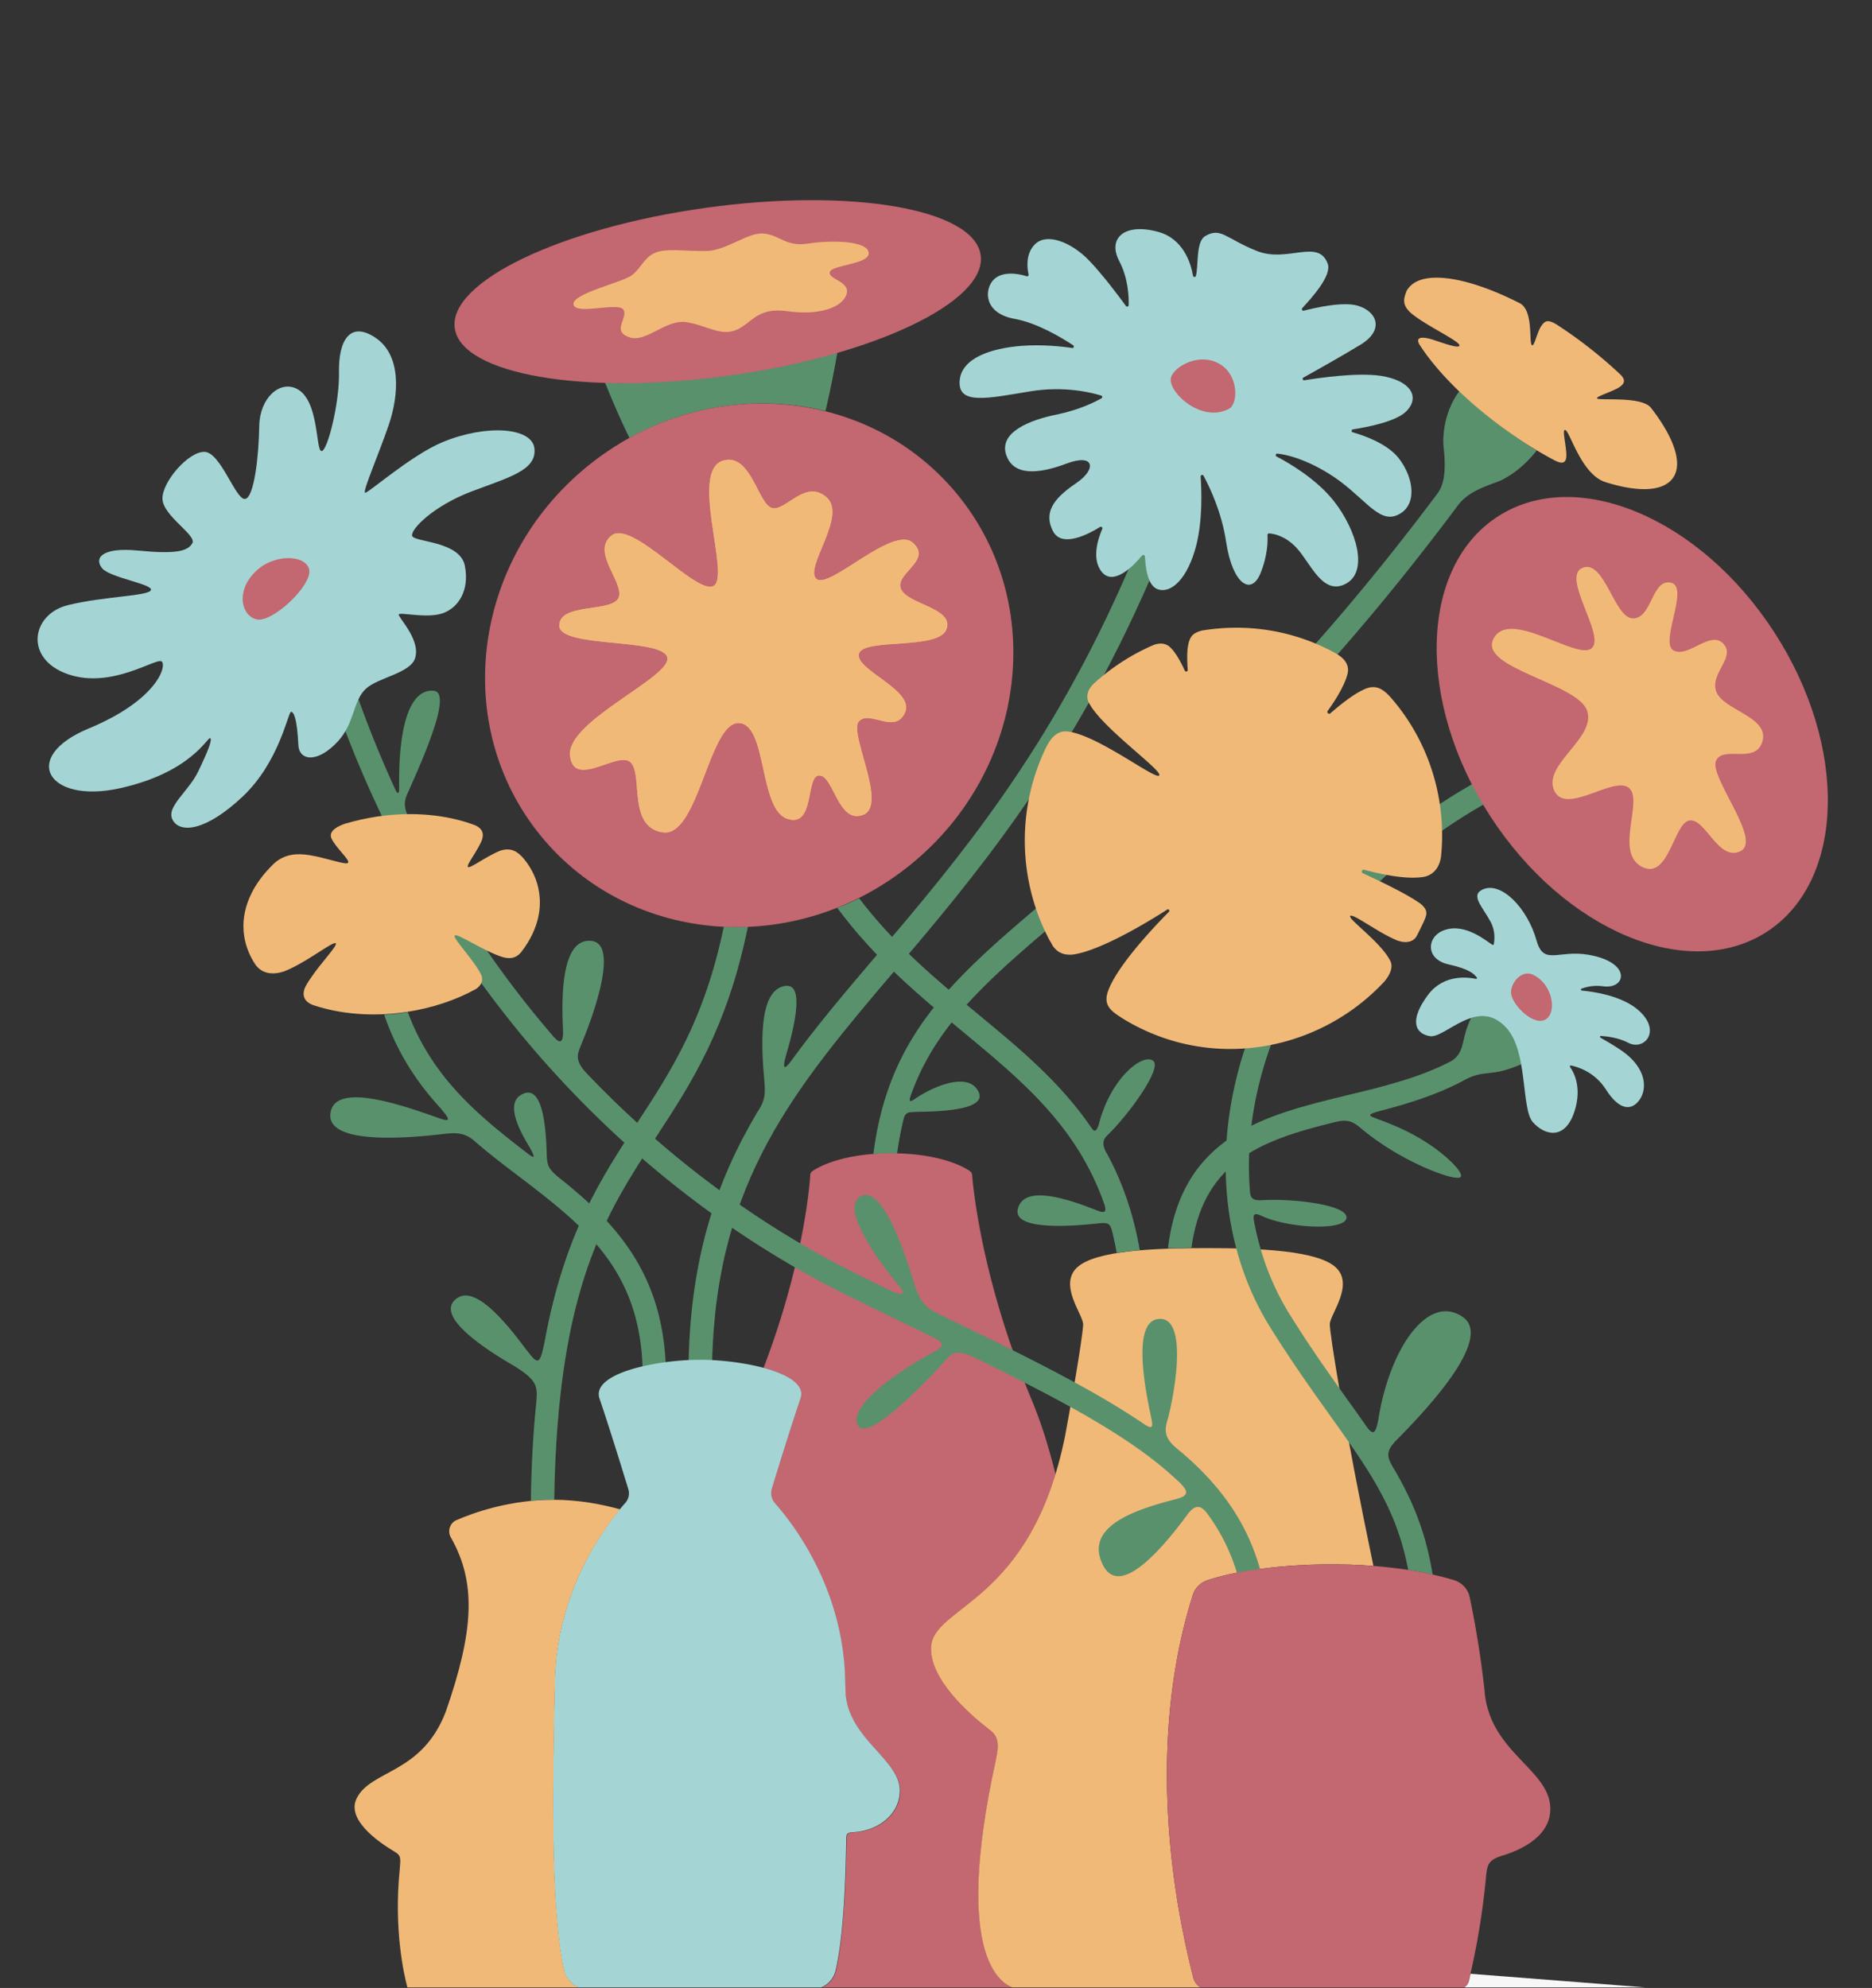
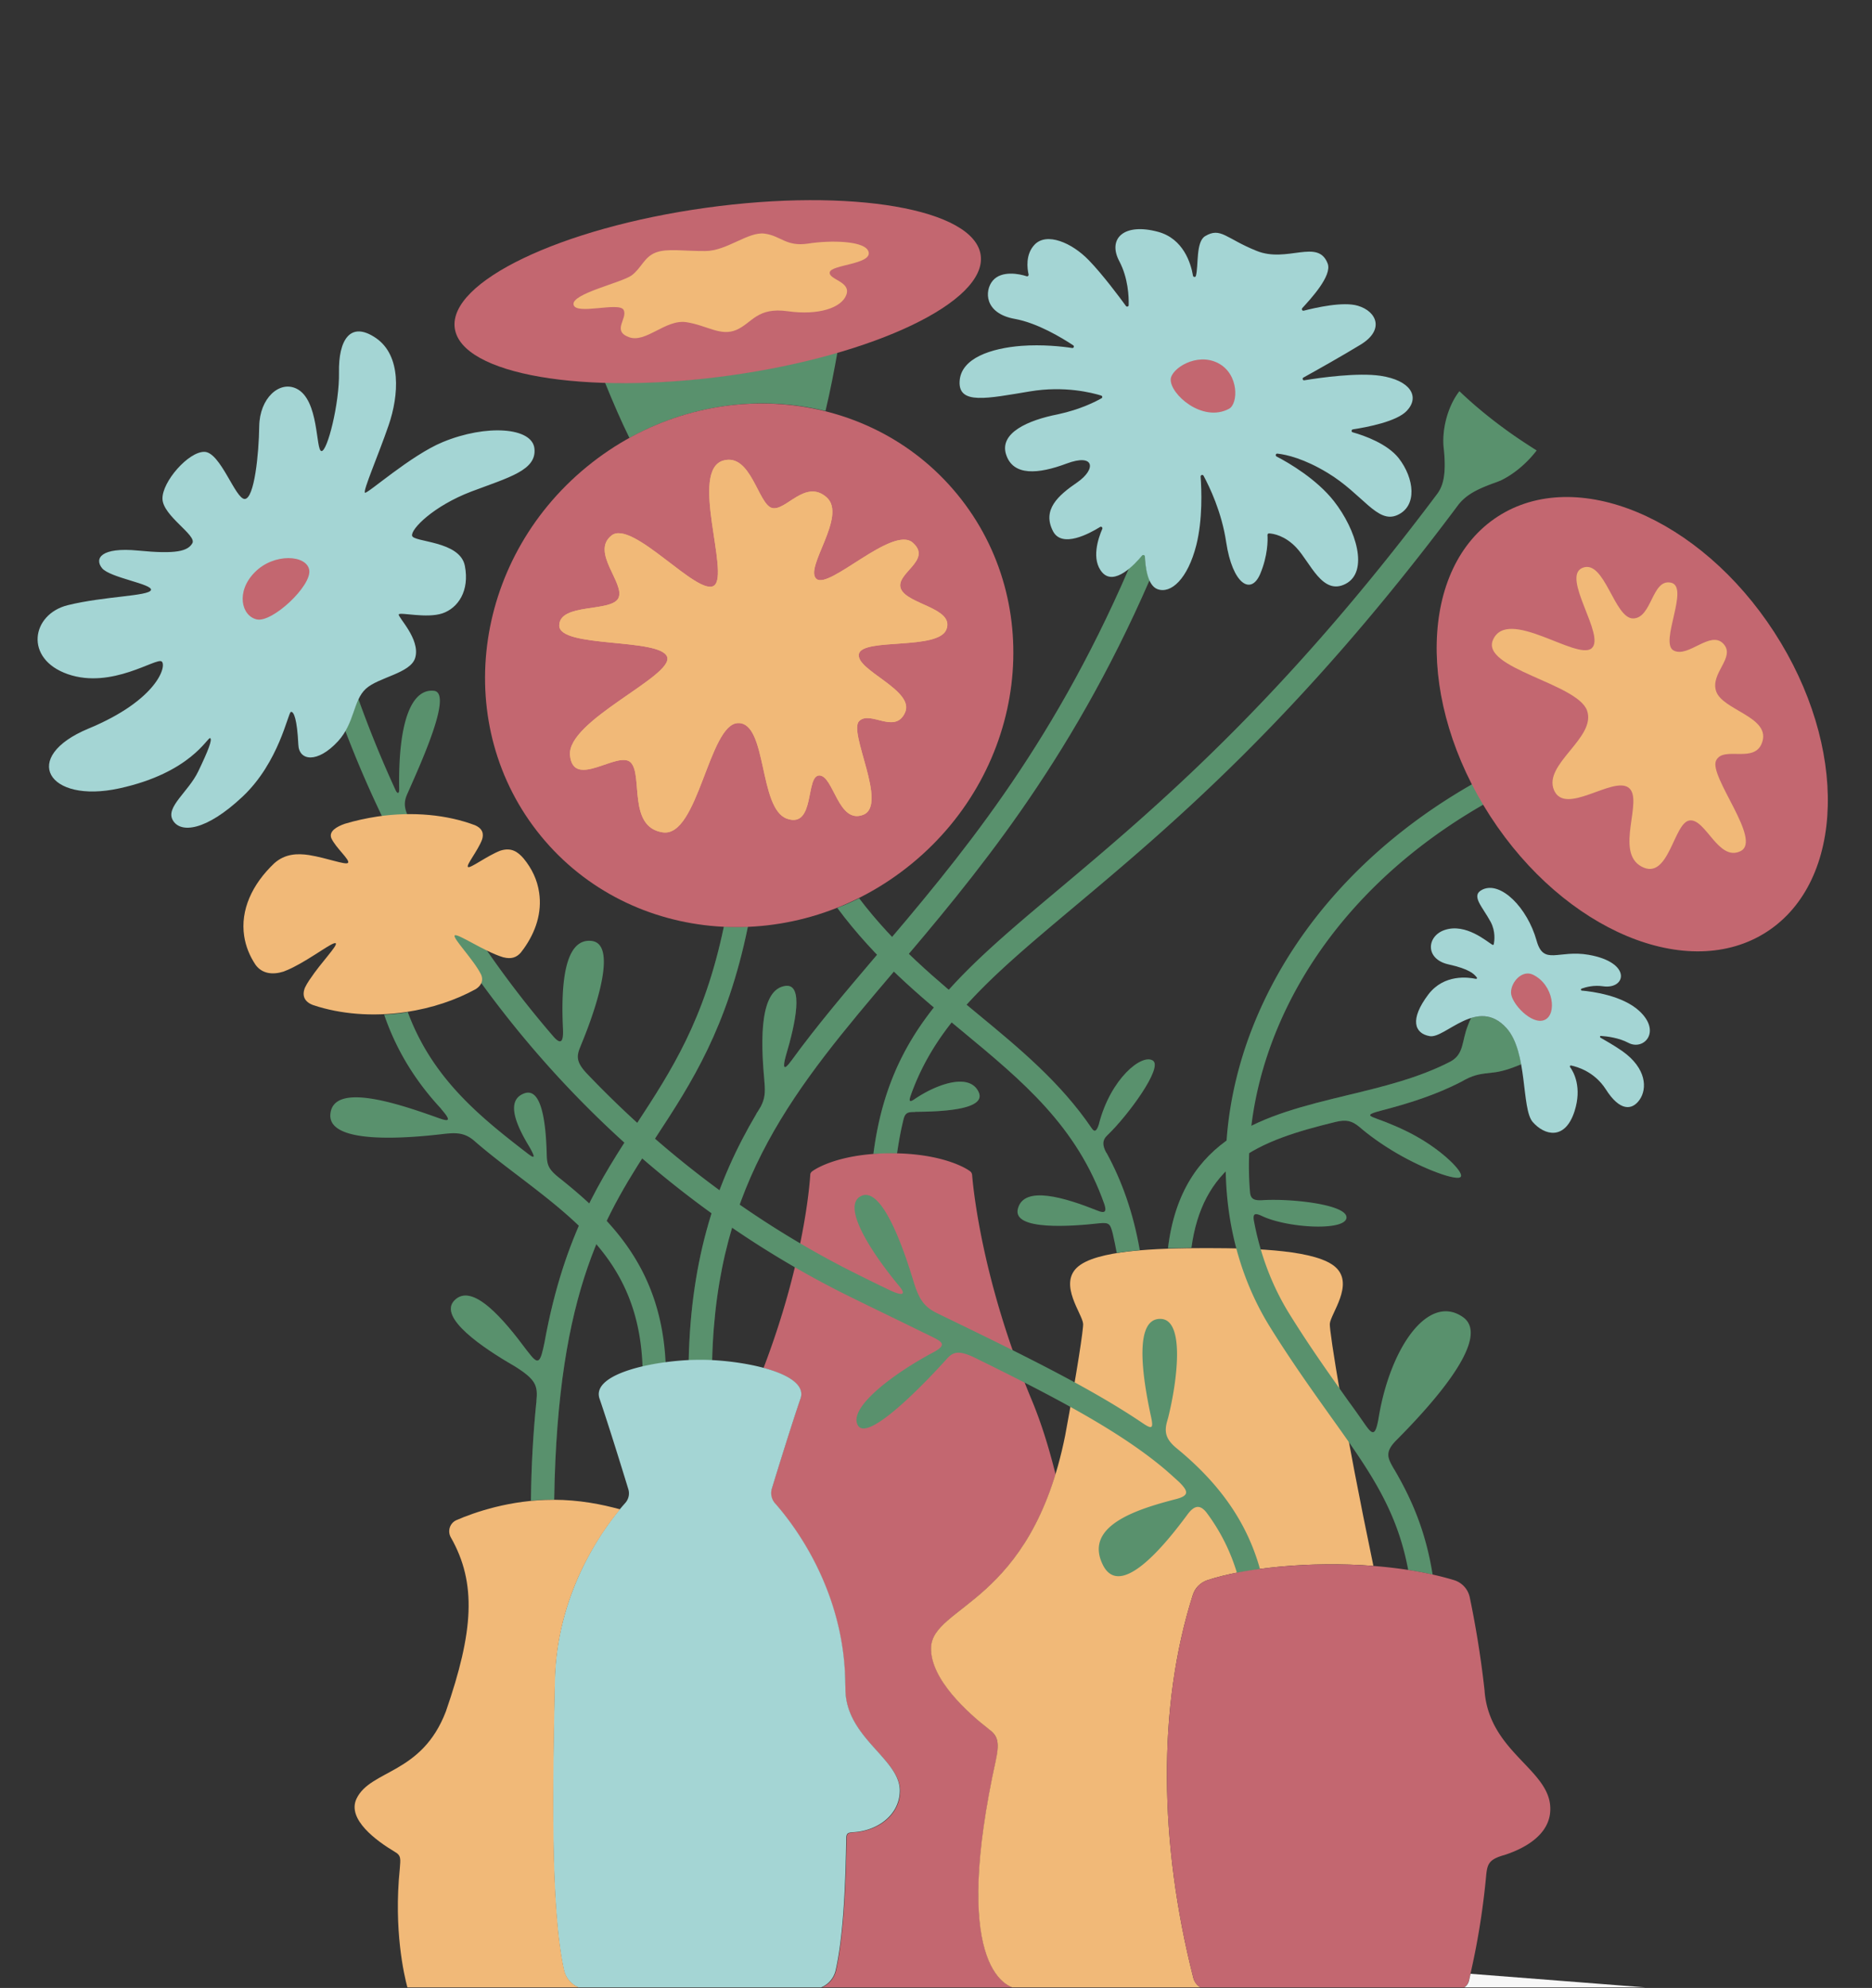
<svg xmlns="http://www.w3.org/2000/svg" viewBox="0 0 958 1017" xml:space="preserve" fill-rule="evenodd" clip-rule="evenodd" stroke-linejoin="round" stroke-miterlimit="2">
  <rect x="0" y="0" width="958" height="1017" fill="#333333" stroke="none" />
  <g transform="matrix(1.003 0 0 .997 -86.135 0)">
    <path fill="none" d="M85.904 0h955.328v1019.76H85.904z" />
    <clipPath id="a">
      <path d="M85.904 0h955.328v1019.76H85.904z" />
    </clipPath>
    <g clip-path="url(#a)">
      <path d="M854.735 220.914c-8.976-6.522-17.154-13.345-24.235-20.168-5.984 7.726-9.275 20.067-7.88 30.302 1.098 11.84-.199 17.86-3.29 22.174-79.986 107.362-144.912 162.247-192.983 202.884-53.257 44.951-86.867 73.347-94.846 136.058 2.893-.2 5.885-.3 9.176-.3h2.892c.898-6.322 1.995-12.242 3.39-17.861.799-2.81 1.996-3.412 5.087-3.412.3 0 .599 0 .998-.1 11.868-.1 36.601-.803 32.114-10.234-4.788-10.134-21.942-3.713-32.912 3.913-1.995 1.304-2.793 1.204-1.795-1.806 13.264-37.828 41.389-61.507 83.575-97.127 48.77-41.139 114.593-96.726 195.676-205.894 4.488-6.02 11.17-8.73 17.752-11.238a55.433 55.433 0 0 0 3.69-1.405h.1c.2-.1.3-.1.399-.2 7.081-3.412 13.663-9.332 18.251-15.352-4.987-3.21-10.073-6.522-15.16-10.234Z" fill="#59916d" fill-rule="nonzero" />
      <path d="M854.735 220.914c-8.976-6.522-17.154-13.345-24.235-20.168-5.984 7.726-9.275 20.067-7.88 30.302 1.098 11.84-.199 17.86-3.29 22.174-79.986 107.362-144.912 162.247-192.983 202.884-53.257 44.951-86.867 73.347-94.846 136.058 2.893-.2 5.885-.3 9.176-.3h2.892c.898-6.322 1.995-12.242 3.39-17.861.799-2.81 1.996-3.412 5.087-3.412.3 0 .599 0 .998-.1 11.868-.1 36.601-.803 32.114-10.234-4.788-10.134-21.942-3.713-32.912 3.913-1.995 1.304-2.793 1.204-1.795-1.806 13.264-37.828 41.389-61.507 83.575-97.127 48.77-41.139 114.593-96.726 195.676-205.894 4.488-6.02 11.17-8.73 17.752-11.238a55.433 55.433 0 0 0 3.69-1.405h.1c.2-.1.3-.1.399-.2 7.081-3.412 13.663-9.332 18.251-15.352-4.987-3.21-10.073-6.522-15.16-10.234Z" fill="#59916d" fill-opacity=".25" fill-rule="nonzero" />
      <path d="M854.535 527.546c-5.984-6.622-12.167-7.023-18.051-5.217-.599 1.204-1.197 2.508-1.596 3.712-3.291 8.128-1.895 14.65-8.777 18.563-16.256 8.529-34.906 13.044-53.157 17.459-41.489 10.134-84.174 20.469-91.156 78.464l11.968-.301c2.693-19.867 10.273-34.215 23.338-44.35 13.264-10.234 30.917-15.451 50.066-20.167 5.684-1.405 8.477-.602 12.267 2.508 4.687 4.114 11.569 9.13 18.949 13.445 14.461 8.53 31.216 14.55 32.812 12.141 1.596-2.307-9.176-13.244-23.138-20.97-6.483-3.612-13.663-6.623-19.847-8.83-.1 0-.1 0-.2-.1-.299-.1-.498-.201-.797-.301-3.59-1.305-3.092-2.007 2.892-3.613 14.262-3.712 28.324-8.127 41.389-14.95.1-.1.3-.1.399-.2.1-.1.2-.1.3-.201.398-.201.697-.402 1.096-.602 5.486-2.91 8.577-3.01 14.362-3.713h.1c3.889-.401 8.576-1.806 14.261-4.214-1.197-7.024-3.291-13.947-7.48-18.563Z" fill="#59916d" fill-rule="nonzero" />
      <path d="M854.535 527.546c-5.984-6.622-12.167-7.023-18.051-5.217-.599 1.204-1.197 2.508-1.596 3.712-3.291 8.128-1.895 14.65-8.777 18.563-16.256 8.529-34.906 13.044-53.157 17.459-41.489 10.134-84.174 20.469-91.156 78.464l11.968-.301c2.693-19.867 10.273-34.215 23.338-44.35 13.264-10.234 30.917-15.451 50.066-20.167 5.684-1.405 8.477-.602 12.267 2.508 4.687 4.114 11.569 9.13 18.949 13.445 14.461 8.53 31.216 14.55 32.812 12.141 1.596-2.307-9.176-13.244-23.138-20.97-6.483-3.612-13.663-6.623-19.847-8.83-.1 0-.1 0-.2-.1-.299-.1-.498-.201-.797-.301-3.59-1.305-3.092-2.007 2.892-3.613 14.262-3.712 28.324-8.127 41.389-14.95.1-.1.3-.1.399-.2.1-.1.2-.1.3-.201.398-.201.697-.402 1.096-.602 5.486-2.91 8.577-3.01 14.362-3.713h.1c3.889-.401 8.576-1.806 14.261-4.214-1.197-7.024-3.291-13.947-7.48-18.563Z" fill="#59916d" fill-opacity=".25" fill-rule="nonzero" />
      <path d="M670.13 285.33c0-.702-.898-1.003-1.397-.501-1.496 1.806-3.989 4.615-6.881 6.923-40.292 93.716-87.067 149.102-128.755 198.469-15.758 18.663-30.518 36.121-43.483 54.082 0 0 0 .1-.1.1-3.79 5.318-4.388 3.512-2.693-2.609 4.987-16.756 9.176-37.024-.1-35.92-13.065 1.605-12.865 26.89-10.87 48.262v.502c0 .3.1.602.1 1.003.398 5.017.199 8.027-1.896 12.141-.598.903-1.097 1.906-1.695 2.81 0 0 0 .1-.1.1-.2.3-.399.602-.498.903-20.246 34.416-33.311 73.247-34.508 126.426 1.995-.1 3.99-.1 5.884-.1 1.895 0 3.99.1 6.084.2 2.294-92.411 42.486-140.072 93.05-199.974 39.993-47.46 88.962-105.354 130.152-200.475-1.796-4.114-2.294-9.432-2.294-12.341Z" fill="#59916d" fill-rule="nonzero" />
      <path d="M670.13 285.33c0-.702-.898-1.003-1.397-.501-1.496 1.806-3.989 4.615-6.881 6.923-40.292 93.716-87.067 149.102-128.755 198.469-15.758 18.663-30.518 36.121-43.483 54.082 0 0 0 .1-.1.1-3.79 5.318-4.388 3.512-2.693-2.609 4.987-16.756 9.176-37.024-.1-35.92-13.065 1.605-12.865 26.89-10.87 48.262v.502c0 .3.1.602.1 1.003.398 5.017.199 8.027-1.896 12.141-.598.903-1.097 1.906-1.695 2.81 0 0 0 .1-.1.1-.2.3-.399.602-.498.903-20.246 34.416-33.311 73.247-34.508 126.426 1.995-.1 3.99-.1 5.884-.1 1.895 0 3.99.1 6.084.2 2.294-92.411 42.486-140.072 93.05-199.974 39.993-47.46 88.962-105.354 130.152-200.475-1.796-4.114-2.294-9.432-2.294-12.341Z" fill="#59916d" fill-opacity=".25" fill-rule="nonzero" />
      <path d="M455.206 475.471c-9.973 48.062-26.828 73.95-44.48 101.14-18.252 28.095-36.902 56.792-46.875 111.376v.1c-2.294 11.439-3.192 12.743-8.477 5.72-.3-.301-.5-.703-.798-1.004-11.47-15.552-27.726-35.118-36.901-25.486-8.278 8.73 14.361 24.182 30.618 33.614 11.07 6.923 12.067 10.033 11.27 18.06v.301c0 .201 0 .502-.1.703v.1c-1.496 14.95-2.494 31.506-2.693 49.968 3.69-.401 7.58-.602 11.569-.602h.299c1.695-108.766 26.23-146.493 52.16-186.327 17.852-27.393 36.103-55.688 46.675-107.663-4.288.301-8.278.2-12.267 0Z" fill="#59916d" fill-rule="nonzero" />
      <path d="M455.206 475.471c-9.973 48.062-26.828 73.95-44.48 101.14-18.252 28.095-36.902 56.792-46.875 111.376v.1c-2.294 11.439-3.192 12.743-8.477 5.72-.3-.301-.5-.703-.798-1.004-11.47-15.552-27.726-35.118-36.901-25.486-8.278 8.73 14.361 24.182 30.618 33.614 11.07 6.923 12.067 10.033 11.27 18.06v.301c0 .201 0 .502-.1.703v.1c-1.496 14.95-2.494 31.506-2.693 49.968 3.69-.401 7.58-.602 11.569-.602h.299c1.695-108.766 26.23-146.493 52.16-186.327 17.852-27.393 36.103-55.688 46.675-107.663-4.288.301-8.278.2-12.267 0Z" fill="#59916d" fill-opacity=".25" fill-rule="nonzero" />
      <path d="M507.067 210.88c2.493-10.536 4.488-21.071 6.084-30.102-16.456 4.817-35.007 8.83-54.654 11.64-22.839 3.21-44.58 4.414-63.928 3.913 4.288 10.636 8.377 20.067 12.466 28.395 31.216-17.358 67.12-21.974 100.032-13.846Z" fill="#59916d" fill-rule="nonzero" />
      <path d="M606.9 1020.708c-9.874 0-35.206-15.352-12.767-117.797v-.1c1.995-9.733.3-12.442-3.79-15.653-10.372-8.128-29.72-25.586-29.32-41.64.498-20.168 42.984-21.874 63.43-89-3.392-13.747-7.381-26.59-12.068-37.928-25.432-61.206-29.92-108.465-30.519-115.79-.1-.702-.399-1.304-.897-1.706-3.192-2.508-16.157-9.331-40.392-9.331-24.235 0-37.1 6.823-40.392 9.331-.498.402-.897 1.004-.897 1.706-.4 6.723-3.79 46.356-23.836 99.134 12.167 3.311 21.243 8.529 18.75 15.853-4.489 13.145-11.77 36.824-14.661 46.356-.798 2.509-.2 5.218 1.595 7.225 8.777 9.933 34.807 43.245 35.904 91.006 0 1.606.1 3.211.1 4.817.499 24.984 28.523 35.62 28.025 52.276-.4 12.341-11.868 20.268-24.036 20.77-2.792.2-3.291.802-3.291 3.712-.399 26.89-1.895 51.273-5.386 67.126a12.495 12.495 0 0 1-12.167 9.733h138.529-31.915v-.1Z" fill="#c36770" fill-rule="nonzero" />
      <path d="M694.764 1014.988c-17.553-69.433-18.351-139.47-.3-196.562 1.098-3.612 3.89-6.421 7.48-7.625 18.55-6.221 52.06-9.833 84.673-7.325-14.56-70.036-22.54-120.506-22.24-124.218.399-5.118 12.467-20.068 3.092-28.898-9.375-8.83-40.093-9.933-66.023-9.933-25.93 0-56.648 1.103-66.023 9.933-9.375 8.83 2.693 23.78 3.091 28.898.2 2.408-2.992 23.88-9.175 57.393-17.353 86.792-67.818 86.893-68.417 108.867-.398 16.154 18.95 33.512 29.322 41.64 4.189 3.11 5.884 5.92 3.79 15.653v.1c-22.44 102.445 2.892 117.797 12.765 117.797h95.145c-3.39 0-6.283-2.408-7.18-5.72Z" fill="#f1b978" fill-rule="nonzero" />
      <path d="M688.68 745.18c-.997-.803-1.895-1.606-2.892-2.409-4.887-4.214-5.885-7.726-4.588-12.843.1-.401.2-.702.3-1.104.099-.4.199-.702.298-1.003 4.688-18.663 8.877-50.67-3.69-51.072-13.663-.502-9.574 28.998-4.887 50.47 1.197 5.82.5 6.321-4.488 2.91-27.027-18.362-62.332-35.62-104.52-56.19-6.98-3.41-9.374-7.324-12.067-15.853-5.585-18.763-16.256-48.764-26.529-44.55-11.07 4.616 4.787 29.098 18.95 46.256 3.69 4.415 2.393 5.72-5.586 1.806a969.401 969.401 0 0 1-14.66-7.224c-51.163-25.386-98.536-60.805-139.127-103.65-5.386-5.82-5.186-8.83-3.192-13.645l.599-1.506c7.878-19.164 18.25-51.272 5.086-52.777-13.963-1.505-15.658 22.776-14.561 45.352.3 7.425-1.596 7.425-4.787 3.813a518.122 518.122 0 0 1-16.456-20.168c-22.24-28.696-41.688-60.002-57.845-93.113-2.194-4.616-1.895-7.626-.499-10.937 6.583-15.05 23.637-52.176 13.763-53.28-10.97-1.204-18.35 14.55-17.752 50.47v.1c0 2.008-.698 2.51-1.695.703a582.8 582.8 0 0 1-19.149-47.159c-2.194 4.716-3.39 10.636-6.682 16.355 19.747 52.076 46.974 101.141 80.484 144.286 47.971 61.909 109.008 112.379 176.527 145.892 13.364 6.622 26.03 12.743 38.197 18.763 1.297.602 2.494 1.204 3.69 1.806 5.486 2.71 8.278 4.214 1.696 7.927-21.642 11.539-44.182 28.998-38.995 37.827 4.986 8.429 32.712-20.067 45.278-34.115 3.192-3.612 6.084-4.816 15.06-.3 40.99 20.268 73.902 37.726 96.84 57.393 2.294 2.006 4.488 4.013 6.682 6.02 4.588 4.616 5.386 6.923-1.396 8.73-19.647 5.117-47.273 13.545-37.6 33.613 8.877 18.562 32.115-10.536 42.985-25.286 3.79-5.317 6.683-5.518 9.974-1.404 7.08 9.532 12.167 19.766 15.558 31.004 3.69-.702 7.58-1.405 11.768-1.906-6.382-23.078-19.447-42.343-40.092-60.002ZM798.186 739.16c14.96-15.152 49.966-52.377 34.01-63.414-17.654-12.242-37.3 15.853-43.085 52.777-1.596 8.228-2.893 8.028-7.081 1.907-2.494-3.612-5.087-7.325-7.88-11.138-8.975-12.743-19.248-27.09-30.118-44.65-9.176-14.75-15.26-31.205-18.451-48.664-.399-3.11.499-3.712 3.99-2.107 12.765 6.22 42.086 7.927 43.283 1.204 1.197-6.923-27.925-10.234-43.084-9.231-4.189.2-5.685-.702-6.084-3.913-1.995-23.58 1.197-48.564 9.774-73.247 17.952-51.574 56.847-95.722 109.606-126.025-2.094-3.411-3.99-6.923-5.784-10.435-55.352 31.707-96.143 78.164-115.092 132.446-17.952 51.875-13.663 105.255 11.769 146.394 11.07 17.86 21.442 32.409 30.518 45.252 20.046 28.195 34.108 48.062 39.893 79.267 4.189.702 8.377 1.405 12.466 2.408-3.39-21.472-10.172-37.928-19.547-53.982 0 0 0-.1-.1-.1-3.092-5.519-5.086-8.529.997-14.75ZM370.633 603.904c0-.1 0-.1 0 0-4.987-4.114-5.585-6.322-5.785-10.937-.299-12.141-1.596-35.72-11.569-31.908-9.574 3.613-3.99 16.355 2.693 27.393 2.992 5.318 3.092 6.522-.898 3.411-24.235-18.763-48.57-38.43-61.136-72.544-.299 0-.598.1-.897.2-3.79.602-7.48.903-11.17 1.104 6.781 19.867 17.154 35.42 29.122 48.363v.1c5.385 6.221 3.989 6.522-1.297 4.616-20.345-7.325-53.656-18.663-55.252-2.107-1.496 15.753 38.696 12.542 57.945 10.234 6.283-.702 10.671-.702 15.658 3.713l.1.1c7.48 6.522 15.259 12.442 22.739 18.161 32.712 25.185 61.036 47.059 62.831 97.529 3.79-.903 7.78-1.606 11.769-2.107-2.294-47.962-27.427-73.448-54.853-95.321Z" fill="#59916d" fill-rule="nonzero" />
      <ellipse cx="444.7" cy="152.4" rx="135.8" ry="43.3" fill="#c36770" transform="matrix(.988 -.138 .138 .994 -8.318 59.544)" />
      <path d="M378.512 156.296c1.097 5.619 23.237-1.606 25.531 2.709 2.294 4.315-6.084 10.636 2.593 13.947 8.677 3.411 18.85-9.331 29.521-7.626 10.671 1.706 17.453 7.425 25.532 3.913 8.078-3.612 10.471-11.74 26.13-9.532 15.658 2.208 27.526-1.705 29.92-8.528 2.393-6.823-9.376-7.726-8.478-11.54.898-3.812 20.944-4.013 19.847-10.133-1.097-6.121-19.648-6.322-30.917-4.516-11.27 1.706-13.863-4.013-22.24-5.117-8.378-1.104-19.25 8.93-30.22 8.93-11.07.1-19.448-1.505-25.332.803s-7.18 7.826-12.167 11.64c-5.086 3.812-30.817 9.43-29.72 15.05Z" fill="#f1b978" fill-rule="nonzero" />
      <ellipse cx="913.2" cy="373.2" rx="86.6" ry="126.5" fill="#c36770" transform="matrix(.836 -.546 .543 .842 -47.395 555.963)" />
      <path d="M847.654 328.275c-6.483 14.65 43.084 22.376 47.971 36.323 4.887 13.947-22.54 27.492-16.855 40.837 5.685 13.345 29.92-7.224 37.998-1.304 8.079 5.92-7.38 33.01 6.682 40.536 13.963 7.526 16.357-22.776 24.535-23.68 8.178-1.003 14.66 21.272 25.93 15.754 11.27-5.519-16.256-38.33-12.466-46.457 3.79-8.027 20.445 2.308 23.736-10.134 3.291-12.342-20.246-15.853-23.637-25.285-3.39-9.432 10.173-17.56 3.59-24.583-6.582-7.024-17.851 7.425-25.331 3.512s8.377-32.71-1.397-34.818c-9.773-2.107-9.574 18.162-19.248 18.362-9.674.1-14.561-30.502-25.83-25.987-11.27 4.515 12.067 35.018 4.587 41.34-7.58 6.32-42.785-21.373-50.265-4.416Z" fill="#f1b978" fill-rule="nonzero" />
      <path d="M168.375 339.413c-2.693-2.208-25.432 14.348-47.872 6.522-22.44-7.827-18.65-30.804 0-35.42 18.65-4.615 41.19-4.615 42.387-7.726 1.097-3.11-20.944-6.321-24.933-11.238-3.99-4.916-.699-10.936 18.55-9.03 19.248 1.906 25.232.301 27.526-3.813 2.294-4.114-14.96-13.947-15.26-22.676-.298-8.73 13.265-24.382 21.443-24.182 8.178.201 15.758 24.282 20.545 24.182 4.887-.2 7.181-22.978 7.38-37.326.2-14.348 10.273-23.58 19.05-19.265 11.568 5.72 9.674 31.506 12.666 32.008 2.991.502 9.275-24.482 8.975-40.336-.299-16.556 5.685-26.69 18.85-17.66 13.065 9.031 11.768 29.3 6.483 44.751-5.286 15.452-13.265 33.814-12.068 34.617 1.097.803 23.437-19.265 39.693-25.988 22.141-9.23 45.778-7.625 46.775 3.412 1.097 11.037-12.865 14.65-32.214 21.974-19.348 7.425-30.917 19.265-30.219 22.676.699 3.412 24.435 2.509 26.928 15.452 2.494 12.844-3.49 21.673-11.469 24.383-8.078 2.709-21.343-.703-22.24.501-.798 1.204 11.17 12.643 8.377 22.275-2.294 8.027-18.75 9.934-25.232 15.954-6.483 6.02-5.585 17.459-14.162 26.89-10.472 11.44-19.947 10.135-20.246 1.706-.598-12.843-2.294-17.157-3.79-16.756-1.496.401-5.984 25.787-24.634 43.446-18.65 17.66-31.715 18.964-35.604 12.141-3.89-6.722 7.879-14.449 12.965-25.084 5.086-10.636 7.28-16.355 6.084-17.058-1.297-.702-9.774 17.76-46.376 25.787-36.602 8.027-50.764-16.054-15.658-30.703 35.106-14.65 39.993-32.209 37.3-34.416ZM647.89 204.358c.598-.301.498-1.204-.2-1.405-4.588-1.405-18.65-5.117-36.403-2.107-21.741 3.612-36.402 6.923-35.804-5.117.599-12.04 16.257-17.058 31.516-18.262 10.671-.803 20.844.301 25.93 1.104.798.1 1.197-.903.5-1.405-5.586-3.712-18.152-11.438-29.821-13.545-15.558-2.81-15.558-14.45-11.17-19.667 4.588-5.318 13.663-3.411 17.254-2.207.598.2 1.097-.301.997-.903-.698-3.01-1.695-10.335 3.092-15.352 6.183-6.422 18.949-1.003 27.626 8.027 6.981 7.224 15.757 19.064 18.949 23.48.399.601 1.396.3 1.396-.402.1-4.214-.2-13.847-4.787-22.576-6.084-11.539 2.294-19.867 19.847-15.05 12.766 3.511 16.655 15.953 17.752 22.475.1.803 1.297.903 1.496.1 1.396-5.318-.1-17.459 4.688-20.368 7.978-4.817 10.571 1.204 26.23 7.525 15.558 6.422 31.415-6.522 36.302 6.522 2.394 6.22-8.677 18.161-12.965 22.877-.499.602 0 1.505.798 1.304 5.884-1.505 20.046-4.816 27.625-2.508 9.675 2.91 13.664 12.442 1.297 19.967-8.976 5.519-22.44 13.144-29.122 16.857-.798.401-.3 1.605.499 1.405 8.477-1.405 27.227-4.014 38.796-2.308 15.359 2.308 20.245 10.736 13.464 17.96-5.087 5.519-20.346 8.429-27.527 9.532-.797.1-.897 1.305-.1 1.506 6.084 1.705 17.753 5.92 23.538 13.345 7.878 10.234 9.574 24.482-.699 29.098-10.272 4.715-17.652-10.737-35.704-21.673-11.868-7.225-20.844-9.332-25.531-9.834-.898-.1-1.197 1.104-.4 1.505 6.384 3.312 20.446 11.64 29.222 22.878 11.57 14.85 17.853 36.222 5.984 42.443-11.868 6.22-17.952-10.937-25.232-18.663-5.785-6.121-11.669-7.124-13.863-7.225-.499 0-.798.402-.798.803.2 2.609.2 10.636-3.69 19.967-4.787 11.338-14.162 5.017-17.353-16.154-2.294-15.653-8.577-28.596-11.57-34.215-.398-.703-1.495-.402-1.495.401.498 6.723 1.097 22.074-2.194 35.219-4.389 17.358-12.966 25.184-19.847 22.576-5.286-2.007-6.184-12.242-6.383-16.757 0-.702-.898-1.003-1.396-.501-3.69 4.515-14.162 15.753-20.346 8.729-5.784-6.622-2.094-17.56 0-22.375.3-.703-.498-1.405-1.097-1.004-5.485 3.412-19.448 11.037-24.035 2.208-5.685-11.038 2.593-18.362 12.366-25.085 9.774-6.823 8.877-15.05-5.485-9.632-14.361 5.418-27.227 6.522-30.817-4.616-3.59-11.137 11.17-17.66 26.429-20.67 11.569-2.508 19.248-6.521 22.24-8.227Z" fill="#a4d5d4" fill-rule="nonzero" />
-       <path d="M928.337 209.375c-4.787-6.422-27.127-3.512-27.626-5.017-.299-.903 5.785-2.71 10.073-4.917 4.987-2.609 4.09-4.916 1.995-7.124a230.057 230.057 0 0 0-23.736-19.666c-2.892-2.107-5.884-4.114-8.777-6.02-4.887-3.01-6.283-2.107-8.477 1.404-1.995 3.914-3.092 9.432-4.189 9.131-1.895-.602.998-17.66-6.283-21.573-26.828-13.746-49.966-17.458-57.047-7.425-.399.502-.698 1.004-.898 1.606-1.695 4.314-1.695 7.124 2.494 10.937 7.879 6.622 25.232 14.448 24.634 16.656-.4 1.505-7.38-1.004-13.364-3.01-4.887-1.606-9.774-1.907-6.782 2.81 8.876 13.745 24.534 29.599 44.281 43.747 8.078 5.82 16.256 10.936 24.135 15.15 3.79 2.007 6.583 2.308 6.283-3.41-.299-5.118-2.094-12.041-.698-12.041 2.394-.1 8.079 22.877 20.745 26.79 16.456 5.217 29.321 4.916 34.308-2.107 5.286-7.325.598-20.77-11.07-35.921ZM621.46 482.595c.499.803.998 1.605 1.396 2.508 2.195 3.211 5.087 5.118 10.273 4.716 13.663-1.806 37.2-15.953 48.27-23.077.699-.502 1.496.501.898 1.103-9.076 9.231-27.327 28.998-31.316 41.44-2.094 6.823 2.194 9.733 6.981 12.843 1.496 1.004 3.092 1.907 4.688 2.81 43.284 24.281 96.54 14.248 129.453-21.172 1.795-2.107 4.787-6.421 3.39-10.134-4.188-9.632-22.539-22.375-20.644-23.68 1.596-1.204 14.262 8.63 23.537 12.442.1 0 .2.1.2.1.199.101.398.201.598.201 4.089 1.405 7.68.703 9.474-2.307 1.297-2.509 2.494-5.017 3.69-7.526.2-.602.499-1.103.699-1.705v-.1c.897-2.208 1.196-4.416-2.394-7.326-6.283-4.615-19.248-10.936-29.421-15.652-.998-.502-.499-2.007.598-1.806 8.577 2.307 19.249 4.515 27.227 4.013h.2c1.296-.1 2.593-.2 3.79-.501 4.089-1.104 7.28-4.415 8.078-10.335 2.992-29.8-6.383-59.601-26.03-81.976-3.292-3.512-6.782-6.322-12.367-4.114-5.785 2.408-12.666 7.926-18.052 12.642-.798.703-1.994-.3-1.396-1.204 4.189-5.82 8.776-13.345 10.173-19.164.897-4.215-1.197-7.526-5.785-10.235-21.642-12.14-45.777-15.653-68.616-11.84-4.488 1.305-6.482 2.71-7.28 9.733-.3 3.512-.1 7.325.1 10.435.1.903-1.098 1.204-1.497.402-1.496-3.312-3.69-7.626-6.183-10.636l-.1-.1a15.279 15.279 0 0 0-1.795-1.807c-2.194-1.605-4.687-1.705-7.68-.702-10.97 4.716-21.242 11.338-30.318 19.566-3.59 3.311-4.289 6.723-3.092 9.632.3.602.599 1.204.998 1.806.1.1.199.301.199.402 8.378 13.144 36.901 33.312 34.906 35.62-1.994 2.308-30.219-19.968-45.976-22.476-6.982-1.204-10.073 5.017-11.669 7.927-15.558 32.409-14.062 69.333 1.795 99.234Z" fill="#f1b978" fill-rule="nonzero" />
      <path d="M843.365 867.993v-.3a514.134 514.134 0 0 0-7.58-48.063c-.897-4.214-3.889-7.525-7.978-8.83-41.29-12.542-99.035-8.93-125.863 0-3.59 1.205-6.283 4.014-7.48 7.626-18.051 57.093-17.253 127.229.3 196.562.798 3.312 3.79 5.72 7.18 5.72h127.858c2.593 0 4.886-1.806 5.485-4.315 4.189-17.459 7.08-35.218 8.776-53.079.599-6.722 1.197-9.03 8.877-11.338h.1c9.474-3.01 23.736-9.933 23.835-23.58.3-20.368-30.817-28.897-33.51-60.403Z" fill="#c36770" fill-rule="nonzero" />
      <path d="M517.24 867.09c0-1.605-.1-3.21-.1-4.816-.997-47.76-27.127-81.073-35.904-91.007a7.92 7.92 0 0 1-1.596-7.224c2.893-9.532 10.173-33.212 14.661-46.356 4.588-13.245-29.72-19.967-51.262-19.967-21.543 0-55.751 6.722-51.263 19.967 4.488 13.144 11.768 36.824 14.66 46.356.799 2.509.2 5.218-1.595 7.224-8.776 9.834-34.807 43.246-35.904 91.007-1.097 51.273-2.393 117.094 4.688 148.7a12.495 12.495 0 0 0 12.167 9.734h114.294c5.784 0 10.87-4.014 12.167-9.733 3.59-15.853 4.987-40.236 5.386-67.126 0-2.91.498-3.512 3.29-3.713 12.168-.501 23.637-8.428 24.036-20.77.698-16.656-27.326-27.292-27.725-52.276Z" fill="#a4d5d4" fill-rule="nonzero" />
      <path d="M683.195 194.625c.299-5.519 13.264-13.947 24.135-8.328 10.87 5.619 10.372 20.97 5.585 23.479-13.464 7.224-30.02-7.425-29.72-15.151ZM243.673 292.555c-1.197-7.927-18.052-8.93-27.825 1.104-9.774 9.933-6.782 22.475 1.097 24.181 7.879 1.706 27.925-17.158 26.728-25.285Z" fill="#c36770" fill-rule="nonzero" />
      <path d="M650.283 591.361c-1.995-3.712-1.995-6.421.499-8.729l.398-.401c10.273-9.934 28.225-34.517 22.939-38.028-5.585-3.713-21.542 9.13-27.526 32.409v.1c-1.197 4.014-2.394 4.214-3.69 2.208-15.858-23.48-36.802-40.938-58.344-58.799-20.744-17.258-41.987-34.917-60.338-59.199-3.69 1.806-7.38 3.512-11.17 4.917 19.547 26.489 42.286 45.453 63.928 63.413 30.718 25.586 58.444 48.664 72.406 88.8 1.197 3.712.2 4.715-3.59 3.11-16.256-6.522-37.5-13.245-40.591-.903-2.892 11.438 28.324 8.93 41.588 7.425 5.186-.502 5.585.401 6.882 5.518.698 3.11 1.396 6.422 1.994 9.733 3.69-.602 7.68-1.104 11.769-1.405-3.391-19.565-9.275-35.82-16.955-49.968l-.2-.2Z" fill="#59916d" fill-rule="nonzero" />
      <ellipse cx="461.2" cy="343.6" rx="137.8" ry="131.2" fill="#c36770" transform="matrix(.771 -.636 .632 .776 -104.604 368.062)" />
      <path d="M455.106 236.265c-17.752 4.716 3.291 58.297-4.887 64.217-8.178 5.92-41.788-34.216-52.36-25.687-10.67 8.529 6.982 24.483 3.591 32.008-3.39 7.525-30.12 2.408-30.219 14.148-.1 11.74 51.761 6.22 55.052 16.154 3.292 9.933-51.262 32.61-49.567 50.47 1.696 17.76 24.734-2.81 31.017 3.712 6.283 6.522-1.695 33.212 16.356 35.821 18.052 2.609 23.438-55.788 38.397-56.089 14.96-.3 10.373 43.948 24.934 49.065 14.56 5.118 9.275-22.375 16.555-22.174 7.28.2 9.575 25.185 22.34 20.168 12.766-5.017-7.779-42.343-2.094-48.062 5.685-5.72 18.35 7.023 23.437-4.415 5.086-11.539-25.531-21.773-23.537-30.101 1.995-8.329 40.79-1.706 44.68-12.643 3.99-10.937-19.846-12.643-23.237-20.67-3.292-7.926 16.256-14.549 6.083-23.68-10.172-9.13-42.585 24.082-49.168 18.563-6.582-5.519 15.957-32.41 5.087-41.941-10.871-9.532-20.845 7.425-27.826 5.518-7.08-2.006-10.671-28.094-24.634-24.382ZM331.338 500.054c-3.69-7.526-14.66-18.763-13.464-20.068 1.297-1.304 15.06 8.228 24.534 11.138.1 0 .2 0 .2.1h.2c3.889 1.003 6.582.1 8.776-2.408.399-.502.798-1.104 1.197-1.605 0 0 0-.1.1-.1 6.482-9.031 9.574-18.965 8.078-29.099-.898-6.421-3.69-12.341-7.88-17.459-2.991-3.511-6.382-5.92-12.067-4.013-6.981 2.81-15.259 9.231-16.356 8.328-1.097-.903 4.987-8.228 7.18-14.047.898-2.81.5-5.62-3.69-7.425-14.062-5.318-31.515-7.124-49.766-4.415-5.784.903-11.27 2.107-16.556 3.712-4.288 1.505-8.277 3.913-6.881 7.425 2.294 5.017 9.774 11.238 8.477 12.643-1.197 1.204-10.671-2.509-19.847-4.014-5.984-.903-12.267-.702-17.752 4.215-11.37 10.836-17.354 24.08-15.359 37.325.798 5.318 2.793 10.235 5.785 14.75 3.39 4.716 8.876 5.218 14.261 3.512 1.397-.502 2.893-1.204 4.389-1.907.1-.1.299-.2.399-.2 9.973-5.017 20.445-13.345 21.841-12.442 1.396.903-7.58 10.034-12.965 18.261-.1.201-.3.402-.499.703-.898 1.304-1.596 2.608-2.194 3.812-1.695 4.215-.2 7.426 4.388 9.03 13.564 4.516 29.92 6.021 47.074 3.513 13.264-2.007 25.432-6.12 35.605-11.74 1.795-1.104 4.488-3.612 2.792-7.525Z" fill="#f1b978" fill-rule="nonzero" />
      <path d="M815.34 531.66c7.88 1.405 24.435-20.569 39.195-4.114 10.97 12.242 7.48 41.34 13.364 48.163 5.885 6.823 16.456 9.732 21.343-5.519 3.89-12.241-.399-20.067-2.294-22.676-.299-.402.1-.903.499-.803 3.291.702 11.968 3.21 17.752 12.241 7.081 11.238 13.365 10.937 17.254 5.318 3.89-5.619 3.59-16.054-8.776-24.884-4.289-3.01-8.777-5.518-11.17-6.923-.499-.301-.3-1.003.299-.903 3.191.2 9.175 1.003 13.863 3.512 7.779 4.214 17.154-5.62 5.585-16.355-8.577-7.927-23.836-9.934-29.322-10.435-.498 0-.598-.803-.1-1.004 2.195-.803 6.284-1.906 10.971-1.204 11.769 1.706 14.86-12.241-7.38-16.154-15.459-2.71-22.939 5.719-26.529-7.225-4.787-17.157-18.35-30.603-27.526-26.288-6.383 3.01-.2 8.629 4.089 16.656 2.593 4.916 1.895 9.733 1.596 11.438-.1.301-.4.402-.698.301-2.893-1.705-13.564-11.237-24.335-7.625-9.275 3.11-10.173 14.95 1.895 17.66 10.77 2.407 13.065 4.916 14.46 6.722.3.3 0 .803-.498.702-3.79-.802-16.156-2.609-24.235 8.027-9.574 12.743-7.18 19.968.698 21.372Z" fill="#a4d5d4" fill-rule="nonzero" />
      <path d="M868.099 500.154c-5.485-2.709-11.27 3.612-11.27 9.13 0 5.52 10.672 16.958 17.154 14.048 6.383-2.81 4.688-17.96-5.884-23.178Z" fill="#c36770" fill-rule="nonzero" />
      <path d="M455.106 236.265c-17.752 4.716 3.291 58.297-4.887 64.217-8.178 5.92-41.788-34.216-52.36-25.687-10.67 8.529 6.982 24.483 3.591 32.008-3.39 7.525-30.12 2.408-30.219 14.148-.1 11.74 51.761 6.22 55.052 16.154 3.292 9.933-51.262 32.61-49.567 50.47 1.696 17.76 24.734-2.81 31.017 3.712 6.283 6.522-1.695 33.212 16.356 35.821 18.052 2.609 23.438-55.788 38.397-56.089 14.96-.3 10.373 43.948 24.934 49.065 14.56 5.118 9.275-22.375 16.555-22.174 7.28.2 9.575 25.185 22.34 20.168 12.766-5.017-7.779-42.343-2.094-48.062 5.685-5.72 18.35 7.023 23.437-4.415 5.086-11.539-25.531-21.773-23.537-30.101 1.995-8.329 40.79-1.706 44.68-12.643 3.99-10.937-19.846-12.643-23.237-20.67-3.292-7.926 16.256-14.549 6.083-23.68-10.172-9.13-42.585 24.082-49.168 18.563-6.582-5.519 15.957-32.41 5.087-41.941-10.871-9.532-20.845 7.425-27.826 5.518-7.08-2.006-10.671-28.094-24.634-24.382ZM373.724 1010.975c-7.08-31.607-5.784-97.328-4.687-148.701.898-43.547 22.739-75.153 33.21-87.796-9.274-2.609-20.943-4.916-34.008-4.916-22.04 0-40.292 6.421-49.467 10.435-3.391 1.505-4.688 5.619-2.893 8.83 13.365 23.579 11.57 48.463-2.493 89.3-12.267 32.41-38.397 29.8-45.578 44.751-5.086 10.636 10.273 21.774 19.448 27.292 3.391 1.907 2.992 3.612 2.593 8.83-3.191 31.406 2.294 54.684 3.79 60.403.2.803.898 1.305 1.696 1.305h90.657c-5.885 0-10.971-4.014-12.268-9.733Z" fill="#f1b978" fill-rule="nonzero" />
      <path d="M836.184 1012.781c-.299 1.204-.498 2.408-.797 3.612-.599 2.509-2.893 4.315-5.486 4.315h-3.79 111.302l-101.229-7.927Z" fill="#f7f7f7" fill-rule="nonzero" />
    </g>
  </g>
</svg>